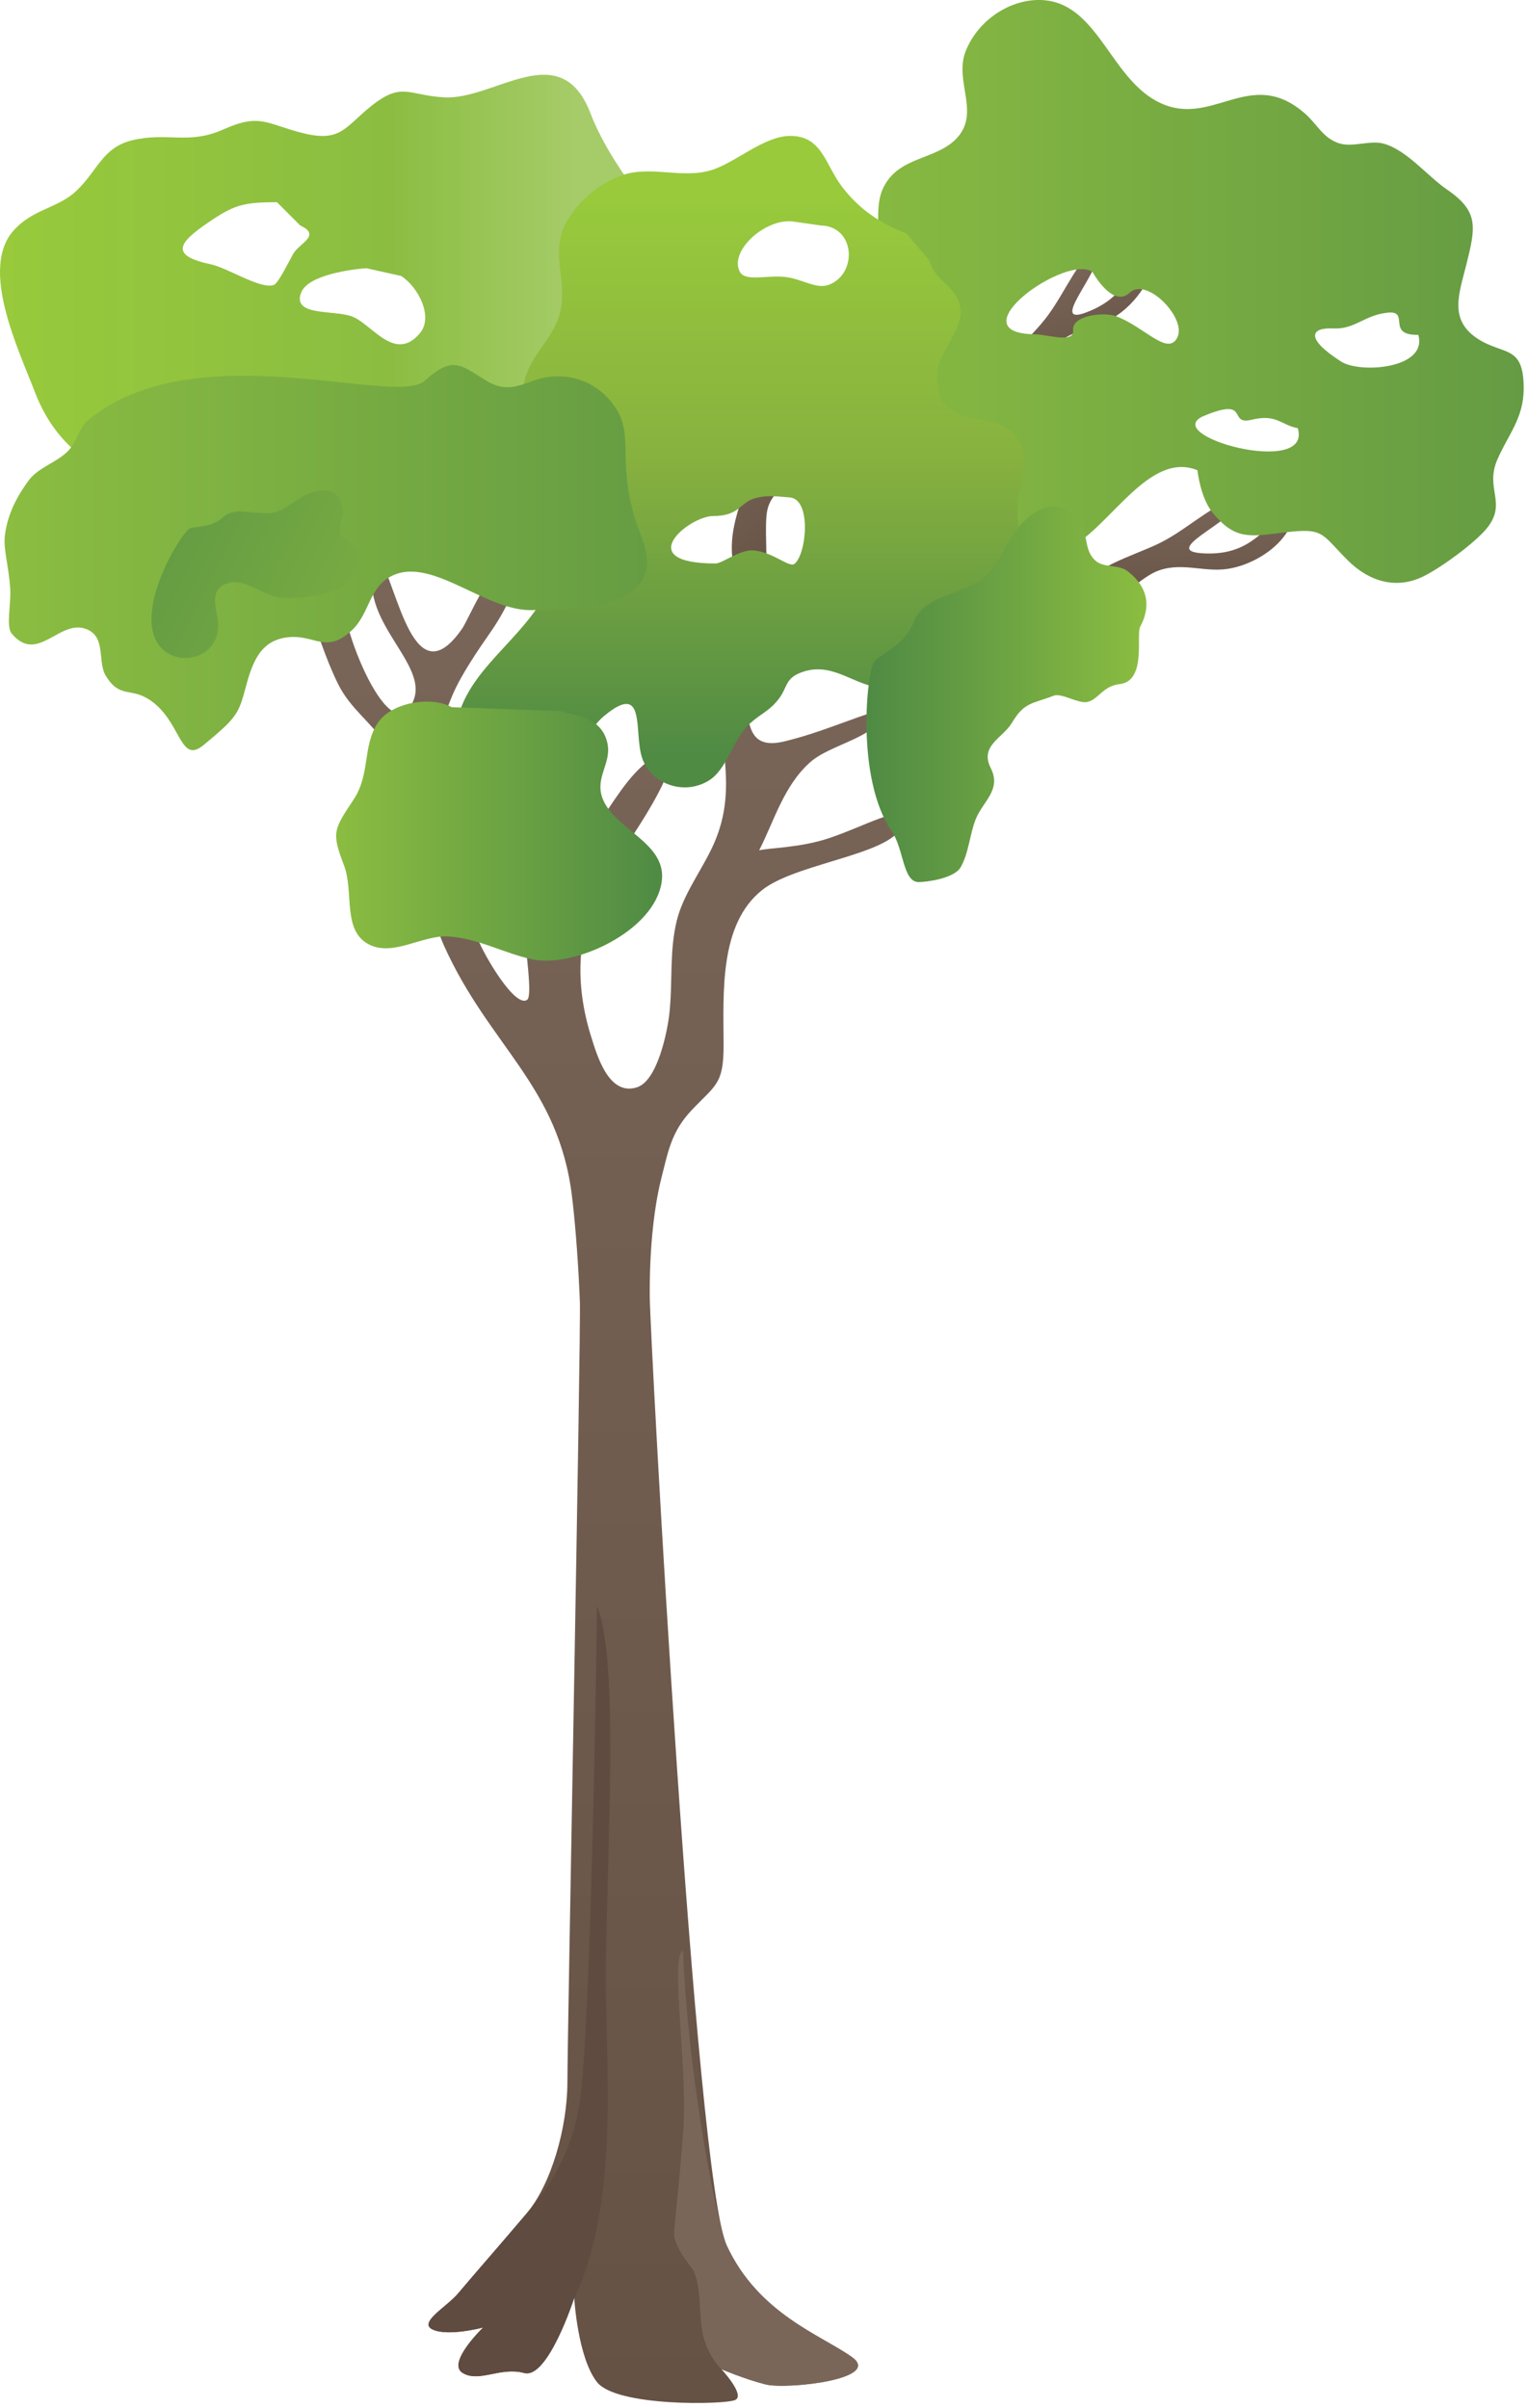
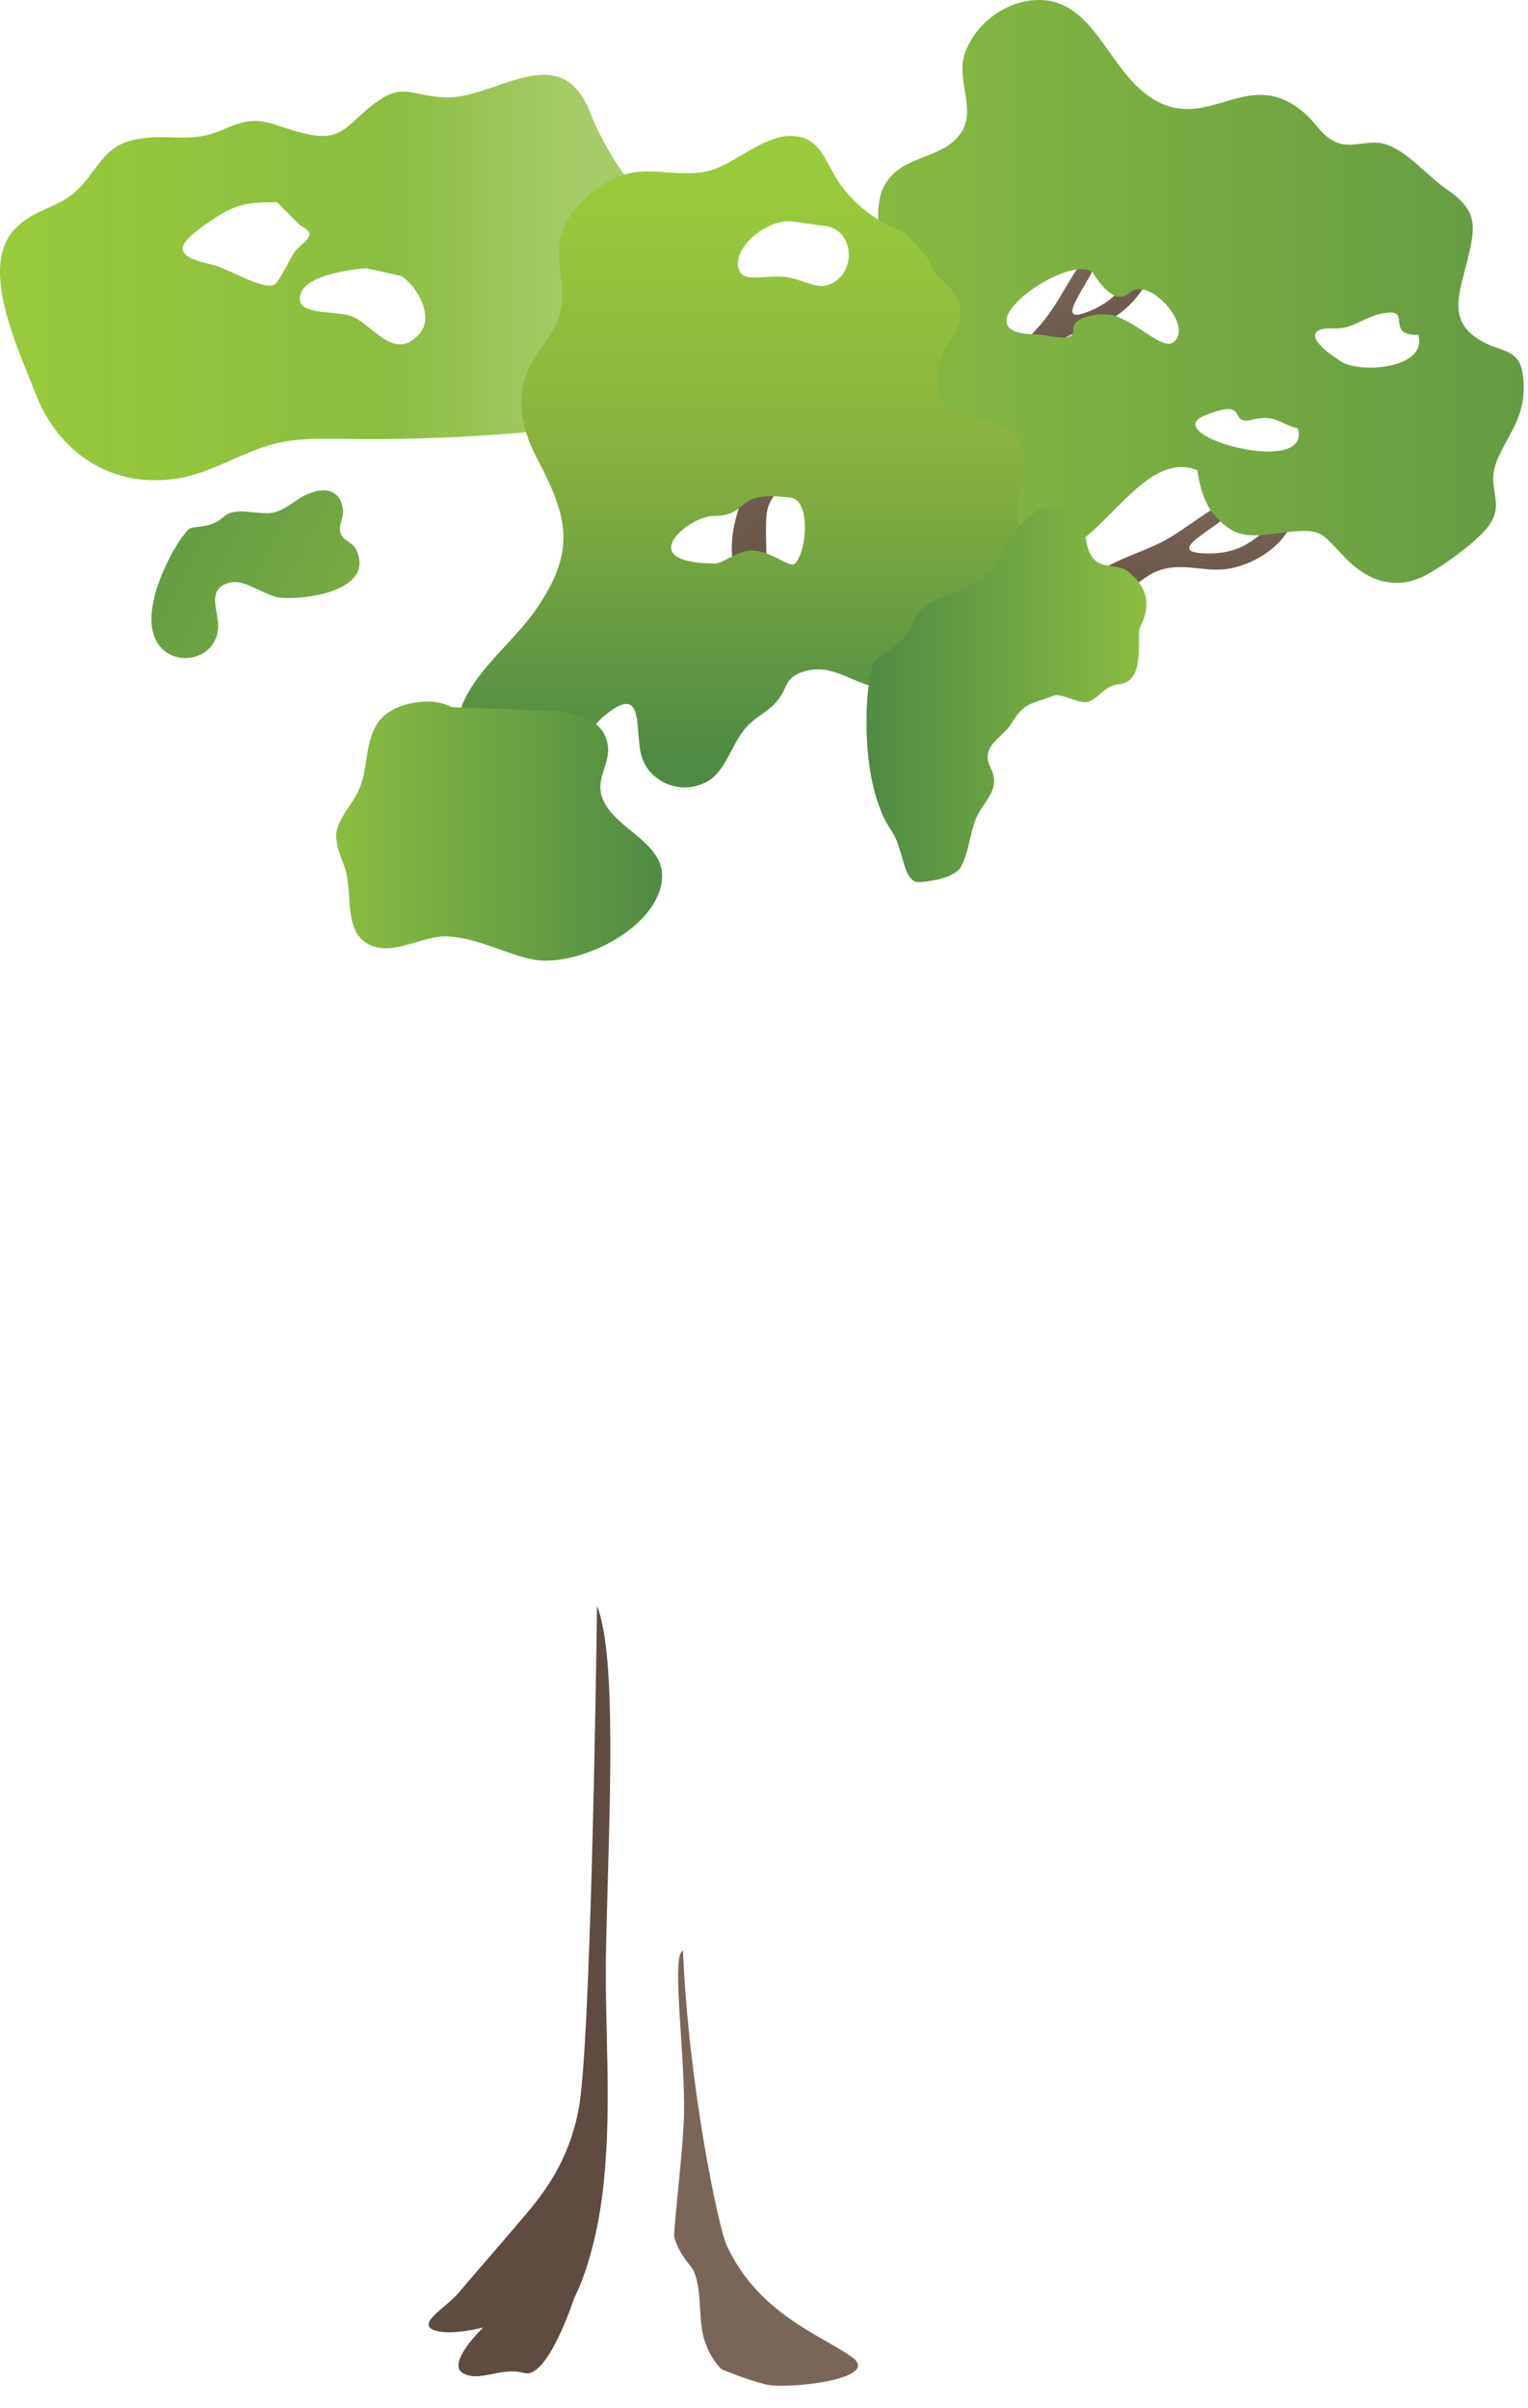
<svg xmlns="http://www.w3.org/2000/svg" xmlns:ns1="https://ian.umces.edu/media-library/" x="0px" y="0px" width="318" height="501" viewBox="0 0 318 501" xml:space="preserve">
  <title>Generic tree: rainforest 3</title>
  <desc>
    <ns1:title>Generic tree: rainforest 3</ns1:title>
    <ns1:descr>Illustration of a generic rainforest tree</ns1:descr>
    <ns1:scene>
      <ns1:contains>trees, shrubs, vines, tree, summer, foliage, rainforest</ns1:contains>
      <ns1:when>2011-05-19</ns1:when>
    </ns1:scene>
  </desc>
  <defs>
</defs>
  <linearGradient id="ian_symbols_039e4404ad3463c4f11fc34e8d383d36" gradientUnits="userSpaceOnUse" x1="0" y1="57.742" x2="147.966" y2="57.742">
    <stop offset="0" style="stop-color:#98CA3C" />
    <stop offset="0.545" style="stop-color:#8BBD41" />
    <stop offset="0.812" style="stop-color:#A6CC69" />
  </linearGradient>
  <path fill="url(#ian_symbols_039e4404ad3463c4f11fc34e8d383d36)" d="M142.506,49.342c-5.412-2.154-15.8-15.764-19.584-25.684c-6.239-16.359-19.93-2.777-30.537-3.401  c-7.654-0.451-8.779-3.434-15.597,2.187c-5.007,4.128-6.063,7.167-13.68,5.271c-7.758-1.93-8.914-4.229-16.618-0.785  c-7.199,3.219-11.532,0.546-18.77,2.206c-6.479,1.483-7.377,6.45-11.926,10.664c-3.878,3.593-8.874,3.632-12.933,8.124  c-7.21,7.984,1.077,24.94,4.448,33.773c4.716,12.352,15.847,20.245,30.111,17.78c6.677-1.153,12.996-5.399,19.581-7.11  c5.942-1.546,12.775-0.992,19.219-0.992c17.218,0,34.125-1.123,50.926-3.412c8.037-1.095,14.984-3.234,18.79-10.958  c2.668-5.41,1.419-11.366,1.883-15.516C148.285,57.34,147.918,51.495,142.506,49.342z M61.042,52.779  c-0.675,1.156-3.055,6.068-4.002,6.481c-2.561,1.12-9.672-3.526-13.153-4.261c-8.818-1.859-6.557-4.59-0.59-8.673  c5.397-3.693,7.257-4.231,14.332-4.259l4.851,4.849C66.942,48.988,62.337,50.563,61.042,52.779z M87.358,69.372  c-4.971,5.823-9.421-1.156-13.521-3.273c-3.563-1.841-13.218,0.022-11.155-5.236c1.436-3.667,10.489-4.833,13.538-5.055l7.275,1.617  C87.042,59.717,90.284,65.945,87.358,69.372z" />
  <linearGradient id="ian_symbols_5d8cc3b1c844dd54990d805d440ebb7f" gradientUnits="userSpaceOnUse" x1="246.626" y1="128.806" x2="246.626" y2="103.624">
    <stop offset="0" style="stop-color:#665145" />
    <stop offset="1" style="stop-color:#7A6659" />
  </linearGradient>
  <path fill="url(#ian_symbols_5d8cc3b1c844dd54990d805d440ebb7f)" d="M224.149,122.903c4.078-5.159,10.546-6.854,16.363-9.503c6.024-2.742,10.568-7.602,16.574-9.776  c3.097,3.609-16.33,10.792-7.083,11.486c11.919,0.894,13.547-7.861,19.29-8.254c-0.755,5.919-7.926,10.683-13.928,11.53  c-5.055,0.716-9.821-1.617-14.897,0.596c-3.341,1.456-9.828,7.747-13.695,9.543C222.905,130.322,224.149,122.903,224.149,122.903z" />
  <linearGradient id="ian_symbols_af97d90b7b01347411a364a2bdb32ef5" gradientUnits="userSpaceOnUse" x1="208.389" y1="48.67" x2="208.389" y2="23.489" gradientTransform="matrix(0.909 -0.417 0.417 0.909 18.933 121.593)">
    <stop offset="0" style="stop-color:#665145" />
    <stop offset="1" style="stop-color:#7A6659" />
  </linearGradient>
  <path fill="url(#ian_symbols_af97d90b7b01347411a364a2bdb32ef5)" d="M205.736,82.902c1.554-6.389,6.724-10.627,10.905-15.462c4.333-5.004,6.435-11.317,10.986-15.798  c4.318,1.989-10.338,16.62-1.646,13.393c11.205-4.161,9.033-12.795,14.087-15.549c1.783,5.695-2.746,13.016-7.849,16.289  c-4.292,2.76-9.599,2.629-13.288,6.757c-2.431,2.718-5.702,11.14-8.466,14.387C207.701,90.164,205.736,82.902,205.736,82.902z" />
  <linearGradient id="ian_symbols_16a9563e52ef7284bddd9e50af744e0e" gradientUnits="userSpaceOnUse" x1="114.853" y1="15.916" x2="114.853" y2="-9.266" gradientTransform="matrix(0.62 -0.562 0.827 0.913 87.277 161.385)">
    <stop offset="0" style="stop-color:#665145" />
    <stop offset="1" style="stop-color:#7A6659" />
  </linearGradient>
  <path fill="url(#ian_symbols_16a9563e52ef7284bddd9e50af744e0e)" d="M152.873,118.612c-1.737-7.002,0.871-12.185,2.289-17.874c1.473-5.889,0.27-12.881,2.198-18.241  c4.905,1.556-1.204,19.031,5.105,14.468c8.133-5.883,1.902-14.79,5.143-18.379c4.426,5.832,3.919,14.213,0.896,18.357  c-2.542,3.497-7.43,4.044-8.748,8.918c-0.873,3.21,0.307,12.598-0.607,16.413C158.238,126.085,152.873,118.612,152.873,118.612z" />
  <linearGradient id="ian_symbols_19c603d7a525f174b5f6ea154ceda5be" gradientUnits="userSpaceOnUse" x1="125.958" y1="500" x2="125.958" y2="115.752">
    <stop offset="0" style="stop-color:#665145" />
    <stop offset="1" style="stop-color:#7A6659" />
  </linearGradient>
-   <path fill="url(#ian_symbols_19c603d7a525f174b5f6ea154ceda5be)" d="M135.229,270.021c-0.088-8.349,0.605-17.819,2.448-25.037c1.399-5.482,2.054-9.522,6.245-13.963  c4.994-5.292,6.679-5.358,6.668-13.542c-0.015-10.714-1.001-25.187,8.087-32.333c7.606-5.981,29.616-7.532,29.135-14.552  c-0.222-3.199-7.578,1.229-15.271,3.804c-6.109,2.044-12.629,2.013-14.55,2.54c3.105-6.072,5.081-13.364,10.564-18.289  c4.555-4.091,14.838-5.179,15.882-11.356c-8.622,2.673-13.462,5.075-21.114,6.955c-12.378,3.042-3.893-13.641-13.421-13.438  c-0.862,13.913,4.307,23.401-1.939,36.048c-2.466,4.994-5.82,9.479-7.118,14.711c-1.571,6.344-0.816,12.99-1.554,19.46  c-0.396,3.48-2.405,13.732-6.646,15.181c-5.92,2.022-8.394-6.635-9.562-10.326c-3.579-11.292-3.158-22.578,2.671-32.94  c2.592-4.605,16.515-22.915,13.312-26.777c-10.951,3.545-13.928,20.557-24.062,23.24c-3.449-5.852,1.182-15.293-3.217-20.609  c-8.104,14.133,0.357,47.673-2.113,49.266c-2.47,1.593-8.777-8.899-10.428-13.108c-4.314-11.016-6.452-20.592-8.044-32.176  c-0.823-5.993,0.413-12.163,2.98-18.174c1.859-4.354,5.462-9.562,8.128-13.395c1.461-2.1,8.516-13.108,2.381-13.016  c-2.775,0.042-7.284,10.825-8.487,12.568c-10.113,14.659-13.345-8.503-17.421-15.011c-6.054,12.169,10.333,21.703,7.354,29.747  c-4.498,12.148-15.854-15.808-14.768-22.596l-7.275,3.232c2,5.266,3.625,10.868,6.265,16.189c2.516,5.068,6.592,7.701,9.723,12.283  c6.635,9.719,7.432,31.299,12.311,42.136c9.467,21.029,23.819,29.052,26.643,52.142c0.829,6.786,1.391,15.475,1.643,21.946  c0.251,6.473-2.59,152.828-2.59,162.301s-3.315,21.314-8.526,27.472c-5.21,6.157-11.841,13.735-14.209,16.577  s-8.526,6.157-5.21,7.578c3.316,1.421,10.42-0.474,10.42-0.474s-7.721,7.412-4.263,9.474c3.458,2.061,7.852-1.348,12.788,0  c4.937,1.347,10.42-15.631,10.42-15.631s0.69,12.367,4.736,17.525s26.524,4.714,28.744,3.729c2.22-0.977-2.853-6.416-2.853-6.416  s4.764,2.042,9.159,3.16c4.396,1.117,24.466-1.073,17.998-5.685c-6.468-4.61-19.46-8.991-26.05-23.208  S135.318,278.373,135.229,270.021z" />
  <path fill="#5F4B40" d="M124.247,334.14c-0.213,17.836-1.421,92.046-3.8,104.612c-1.761,9.307-5.672,15.693-10.883,21.851  c-5.21,6.157-11.841,13.735-14.209,16.577s-8.526,6.157-5.21,7.578c3.316,1.421,10.42-0.474,10.42-0.474s-7.721,7.412-4.263,9.474  c3.458,2.061,7.852-1.348,12.788,0c4.937,1.347,10.42-15.631,10.42-15.631s4.531-8.13,6.157-24.155  c1.725-16.992,0.083-32.445,0.474-49.259C126.802,376.272,128.439,344.701,124.247,334.14z" />
-   <path fill="#7A6659" d="M140.351,465.658c1.264,3.944,3.521,5.743,4.037,6.908c1.674,3.789,0.988,9.543,1.963,13.458  c1.128,4.519,3.787,6.942,3.787,6.942s4.764,2.042,9.159,3.16c4.396,1.117,24.466-1.073,17.998-5.685  c-6.468-4.61-19.46-8.991-26.05-23.208c-1.752-3.778-7.972-33.535-9.101-61.317c-2.708,0.593,0.91,24.232,0.102,36.688  C141.555,453.232,140.033,464.666,140.351,465.658z" />
+   <path fill="#7A6659" d="M140.351,465.658c1.264,3.944,3.521,5.743,4.037,6.908c1.674,3.789,0.988,9.543,1.963,13.458  c1.128,4.519,3.787,6.942,3.787,6.942s4.764,2.042,9.159,3.16c4.396,1.117,24.466-1.073,17.998-5.685  c-6.468-4.61-19.46-8.991-26.05-23.208c-1.752-3.778-7.972-33.535-9.101-61.317c-2.708,0.593,0.91,24.232,0.102,36.688  C141.555,453.232,140.033,464.666,140.351,465.658" />
  <linearGradient id="ian_symbols_e9edbaa00a757924a5e02e227570feda" gradientUnits="userSpaceOnUse" x1="165.523" y1="60.643" x2="317.106" y2="60.643">
    <stop offset="0" style="stop-color:#8BBD41" />
    <stop offset="1" style="stop-color:#659B43" />
  </linearGradient>
  <path fill="url(#ian_symbols_e9edbaa00a757924a5e02e227570feda)" d="M317.105,80.865c0.014-9.299-4.215-6.819-9.695-10.462c-5.939-3.954-3.719-9.397-2.229-15.384  c1.943-7.815,2.609-11.02-4.037-15.579c-4.08-2.797-8.34-8.187-13.139-9.538c-2.936-0.827-6.605,0.896-9.514-0.144  c-3.212-1.147-4.344-3.867-6.85-6.08c-11.726-10.363-19.689,3.791-31.286-2.833c-9.91-5.66-12.433-21.665-25.1-20.813  c-6.172,0.417-12.074,4.842-14.324,10.733c-2.391,6.257,3.278,12.885-2.021,18.206c-4.304,4.324-11.76,3.586-14.979,9.884  c-2.783,5.449,0.836,12.834-3.412,17.784c-5.799,6.751-22.868,12.106-10.753,23.621c1.865,1.771,4.111,2.496,6.058,4.472  c1.625,1.65,2.631,4.098,4.474,6.035c4.189,4.413,10.642,5.252,15.556,8.492c9.898,6.529,11.438,22.38,26.676,14.751  c8.496-4.253,16.559-20.271,26.676-16.167c0,0,0.584,5.75,3.212,8.914c4.596,5.53,7.515,4.948,14.616,4.063  c8.651-1.077,7.808,0.161,13.5,5.813c4.352,4.324,10.008,6.119,15.736,3.276c3.713-1.841,10.383-6.744,12.955-9.743  c4.662-5.441-0.311-8.337,2.406-14.57C313.889,90.419,317.094,87.013,317.105,80.865z M245.022,70.221  c-2.009,3.965-6.838-2.24-12.803-4.446c-2.365-0.873-9.173-0.228-8.885,2.929c0.259,2.827-5.232,0.892-8.078,0.848  c-16.456-0.253,6.768-16.933,12.126-12.935c0,0,4.189,7.619,7.734,4.277S247.032,66.256,245.022,70.221z M250.606,86.517  c9.75-4.033,4.766,2.085,9.917,0.818s6.062,1.108,9.562,1.758C273.227,99.489,240.859,90.55,250.606,86.517z M279.1,75.229  c-7.609-4.862-6.266-7.118-1.682-6.887c4.59,0.231,6.443-2.746,11.324-3.278c4.885-0.533-0.422,4.742,6.424,4.607  C297.193,76.717,283.084,77.779,279.1,75.229z" />
  <linearGradient id="ian_symbols_684e6d3ecd81c6b481589297a577a4b0" gradientUnits="userSpaceOnUse" x1="154.542" y1="28.282" x2="154.542" y2="169.742">
    <stop offset="0.091" style="stop-color:#98CA3C" />
    <stop offset="0.467" style="stop-color:#88B23F" />
    <stop offset="0.909" style="stop-color:#508B44" />
  </linearGradient>
  <path fill="url(#ian_symbols_684e6d3ecd81c6b481589297a577a4b0)" d="M212.004,109.182c-1.347-5.417,2.812-12.511,0.237-17.216c-4.452-8.143-17.932-0.912-17.188-14.328  c0.248-4.466,5.065-8.611,4.862-12.916c-0.245-5.134-5.514-6.115-6.483-10.529l-4.851-5.66c-5.417-1.998-10.046-5.216-13.521-9.922  c-3.408-4.618-4.063-10.417-10.731-10.328c-5.38,0.072-11.162,5.502-16.208,7.093c-6.028,1.9-12.537-0.949-18.505,1.036  c-4.546,1.51-9.169,5.293-11.563,9.497c-3.789,6.657,0.039,11.885-1.417,18.787c-1.091,5.184-5.698,8.629-7.273,13.747  c-1.883,6.124-0.437,11.492,2.429,16.976c6.298,12.056,8.143,18.82,0.22,30.72c-6.464,9.708-18.124,16.239-17.199,29.098  c0.505,7.01,4.479,8.292,9.902,11.116c6.553,3.414,9.695,6.129,13.36-1.595c2.361-4.975,2.962-11.897,7.656-15.788  c8.864-7.347,6.113,3.319,7.887,8.69c1.693,5.131,8.278,8.03,13.737,4.852c4.083-2.378,5.005-8.672,8.87-12.106  c2.255-2.002,3.782-2.403,5.724-4.825c2.095-2.61,1.266-4.612,5.436-5.88c6.279-1.904,10.557,3.158,16.485,3.453  c8.729,0.431,23.693-9.79,28.352-17.018C216.193,119.976,213.61,115.661,212.004,109.182z M165.38,117.3  c-1.103,0.934-4.455-2.459-8.622-2.777c-2.726-0.207-6.501,2.718-7.786,2.72c-17.767,0.026-5.493-9.871-0.557-9.871  c5.362,0,5.548-2.651,8.342-3.576c2.79-0.925,5.276-0.444,7.571-0.294C168.925,103.803,167.881,115.186,165.38,117.3z   M172.596,59.22c-2.716,1.079-5.577-1.203-9.284-1.604c-3.704-0.401-8.259,1.079-9.367-1.121c-1.394-2.764,1.145-6.485,4.631-8.663  c2.061-1.288,4.459-2.035,6.564-1.725l5.658,0.809C177.939,47.044,178.546,56.852,172.596,59.22z" />
  <linearGradient id="ian_symbols_12d23130a082f7646502c6e8ef21f51b" gradientUnits="userSpaceOnUse" x1="0.946" y1="116.021" x2="134.659" y2="116.021">
    <stop offset="0" style="stop-color:#8BBD41" />
    <stop offset="1" style="stop-color:#669D43" />
  </linearGradient>
-   <path fill="url(#ian_symbols_12d23130a082f7646502c6e8ef21f51b)" d="M88.346,79.251c-6.072,5.477-47.927-10.255-70.147,8.263c-1.711,1.427-2.296,4.659-4.152,6.45  c-2.426,2.343-6.105,3.343-8.044,5.959c-2.775,3.749-4.515,7.457-5.001,11.619c-0.32,2.753,0.836,6.335,1.126,11.023  c0.196,3.144-0.919,7.791,0.311,9.268c5.4,6.47,9.972-3.195,15.599-0.909c4.124,1.678,2.172,6.773,4.004,9.739  c2.864,4.635,5.075,2.393,8.935,4.851c6.805,4.337,6.318,13.699,11.371,9.525c6.851-5.66,7.301-6.444,8.771-11.973  c1.425-5.343,3.106-9.92,8.953-10.485c5.482-0.531,7.808,3.534,13.116-1.396c3.893-3.615,3.499-9.223,8.696-11.514  c8.348-3.684,19.436,7.717,29.096,7.271c9.817-0.453,28.485-0.1,22.531-15.199c-5.954-15.099-0.925-20.779-5.756-27.421  c-3.149-4.328-7.978-6.566-13.56-5.898c-4.563,0.546-7.616,3.991-12.916,0.827C95.979,76.088,94.418,73.775,88.346,79.251z" />
  <linearGradient id="ian_symbols_d19f5d04cfd803e4f571022586d94677" gradientUnits="userSpaceOnUse" x1="69.96" y1="172.939" x2="137.799" y2="172.939">
    <stop offset="0" style="stop-color:#8BBD41" />
    <stop offset="0.988" style="stop-color:#508B44" />
  </linearGradient>
  <path fill="url(#ian_symbols_d19f5d04cfd803e4f571022586d94677)" d="M94.004,147.153c-4.123-2.346-12.439-1.097-15.358,3.232c-3.245,4.814-1.528,10.661-5.049,15.969  c-4.211,6.348-4.607,6.879-2.003,13.723c2.055,5.408-0.298,13.167,4.807,16.224c5.055,3.027,11.345-1.736,16.796-1.456  c6.272,0.322,11.95,3.645,17.786,4.807c8.514,1.695,25.122-5.765,26.716-16.08c1.284-8.307-10.011-10.894-12.365-17.628  c-1.519-4.346,2.105-7.249,1.025-11.534c-1.215-4.823-5.522-5.317-9.719-6.448L94.004,147.153z" />
  <linearGradient id="ian_symbols_2e383e713efc59f4e12f5cfdcfe11ad4" gradientUnits="userSpaceOnUse" x1="238.593" y1="144.481" x2="180.327" y2="144.481">
    <stop offset="0" style="stop-color:#8BBD41" />
    <stop offset="0.988" style="stop-color:#508B44" />
  </linearGradient>
  <path fill="url(#ian_symbols_2e383e713efc59f4e12f5cfdcfe11ad4)" d="M182.113,137.452c-1.828,1.789-4.033,24.615,3.416,35.407c2.627,3.808,2.32,10.688,5.68,10.681  c1.495-0.004,7.378-0.707,8.74-3.121c1.698-3.012,1.872-6.868,3.123-9.989c1.465-3.665,5.414-6.109,3.119-10.612  c-2.372-4.653,2.498-6.245,4.37-9.366c2.635-4.396,4.078-3.904,8.759-5.704c1.558-0.6,5.051,1.65,6.849,1.334  c2.405-0.424,3.286-3.347,6.868-3.745c5.617-0.625,3.367-10.267,4.241-11.895c2.098-3.906,2.001-8.021-2.624-11.599  c-1.898-1.467-4.88-0.592-6.679-2.19c-2.354-2.087-1.54-5.338-2.998-7.514c-3.574-5.33-8.267-4.511-12.344-0.18  c-3.782,4.013-4.84,9.928-9.502,12.326c-5.728,2.945-11.064,3.275-12.933,8.083S183.941,135.663,182.113,137.452z" />
  <linearGradient id="ian_symbols_0da2801a01bf1534f5709e0925fe54cd" gradientUnits="userSpaceOnUse" x1="256.689" y1="-5.153" x2="220.406" y2="-5.153" gradientTransform="matrix(0.894 0.449 -0.449 0.894 -161.868 17.539)">
    <stop offset="0" style="stop-color:#77AA42" />
    <stop offset="1" style="stop-color:#669D43" />
  </linearGradient>
  <path fill="url(#ian_symbols_0da2801a01bf1534f5709e0925fe54cd)" d="M39.633,109.901c-1.519,0.485-9.125,12.57-7.995,20.657c1.277,9.13,13.817,7.952,13.767-0.438  c-0.019-3.252-2.523-7.669,2.476-8.909c3.099-0.77,7.308,2.84,10.418,3.147c5.167,0.507,19.971-1.377,15.771-10.132  c-0.646-1.349-2.551-1.695-3.104-3.086c-0.725-1.819,0.637-3.401,0.431-5.02c-0.5-3.965-3.339-4.82-6.82-3.549  c-3.225,1.177-5.467,4.172-8.731,4.204c-4.011,0.041-7.073-1.269-9.456,0.886C44.005,109.814,41.15,109.417,39.633,109.901z" />
</svg>